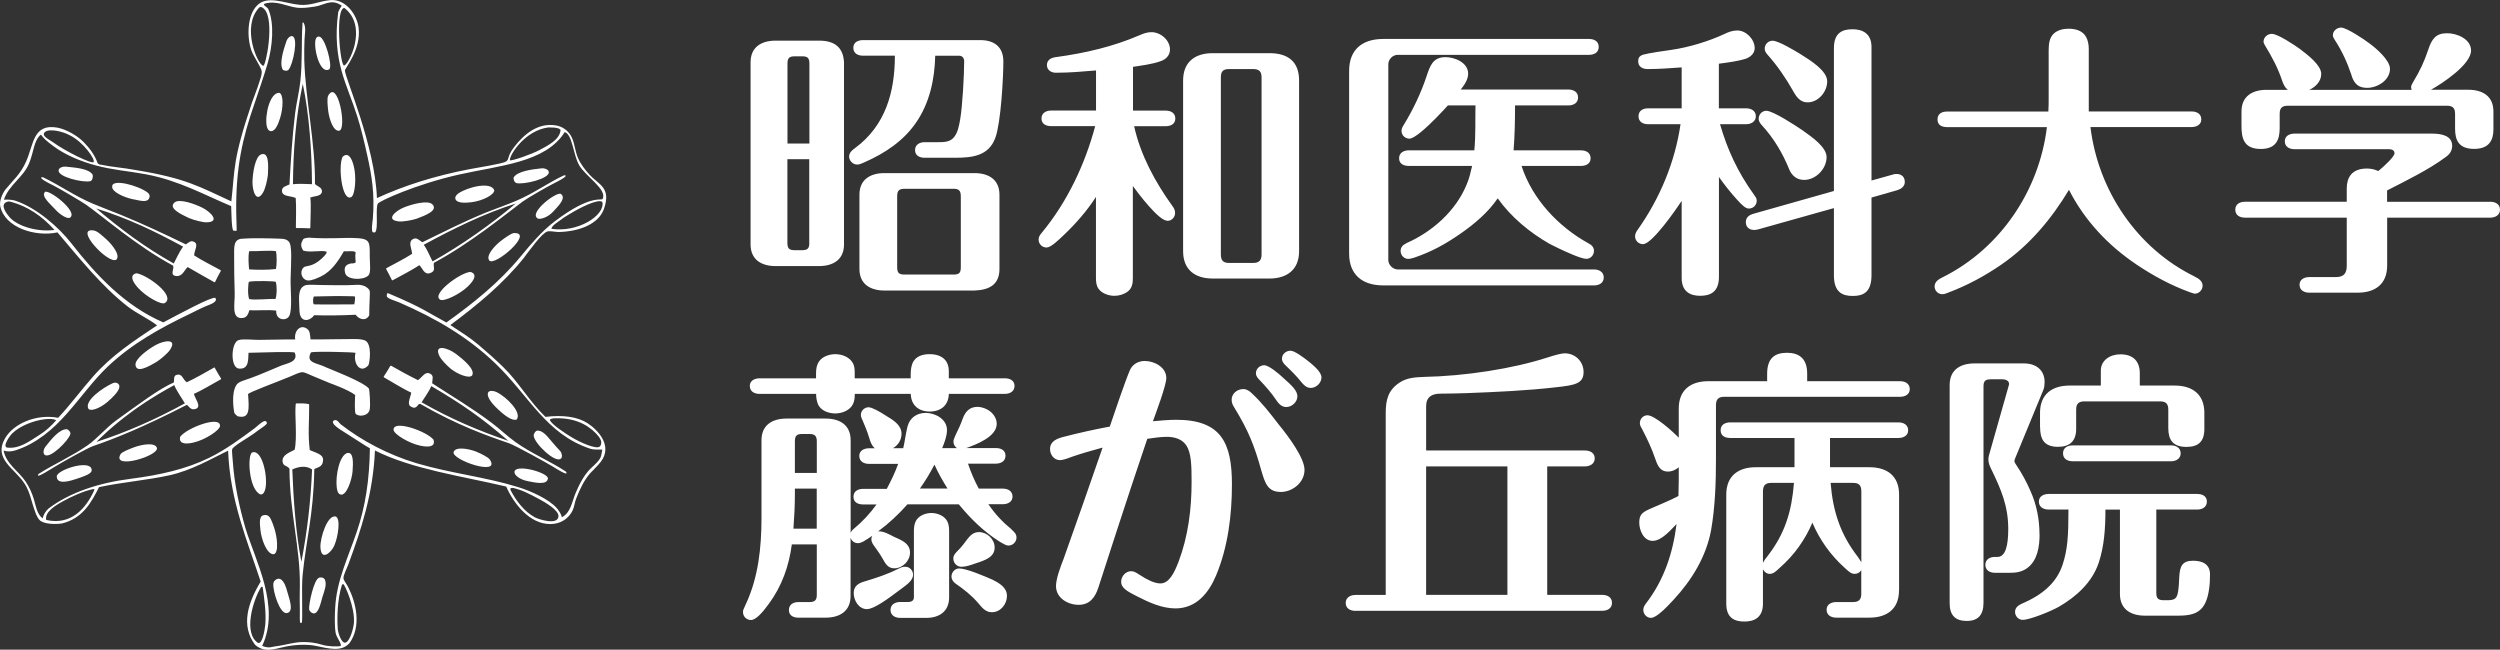
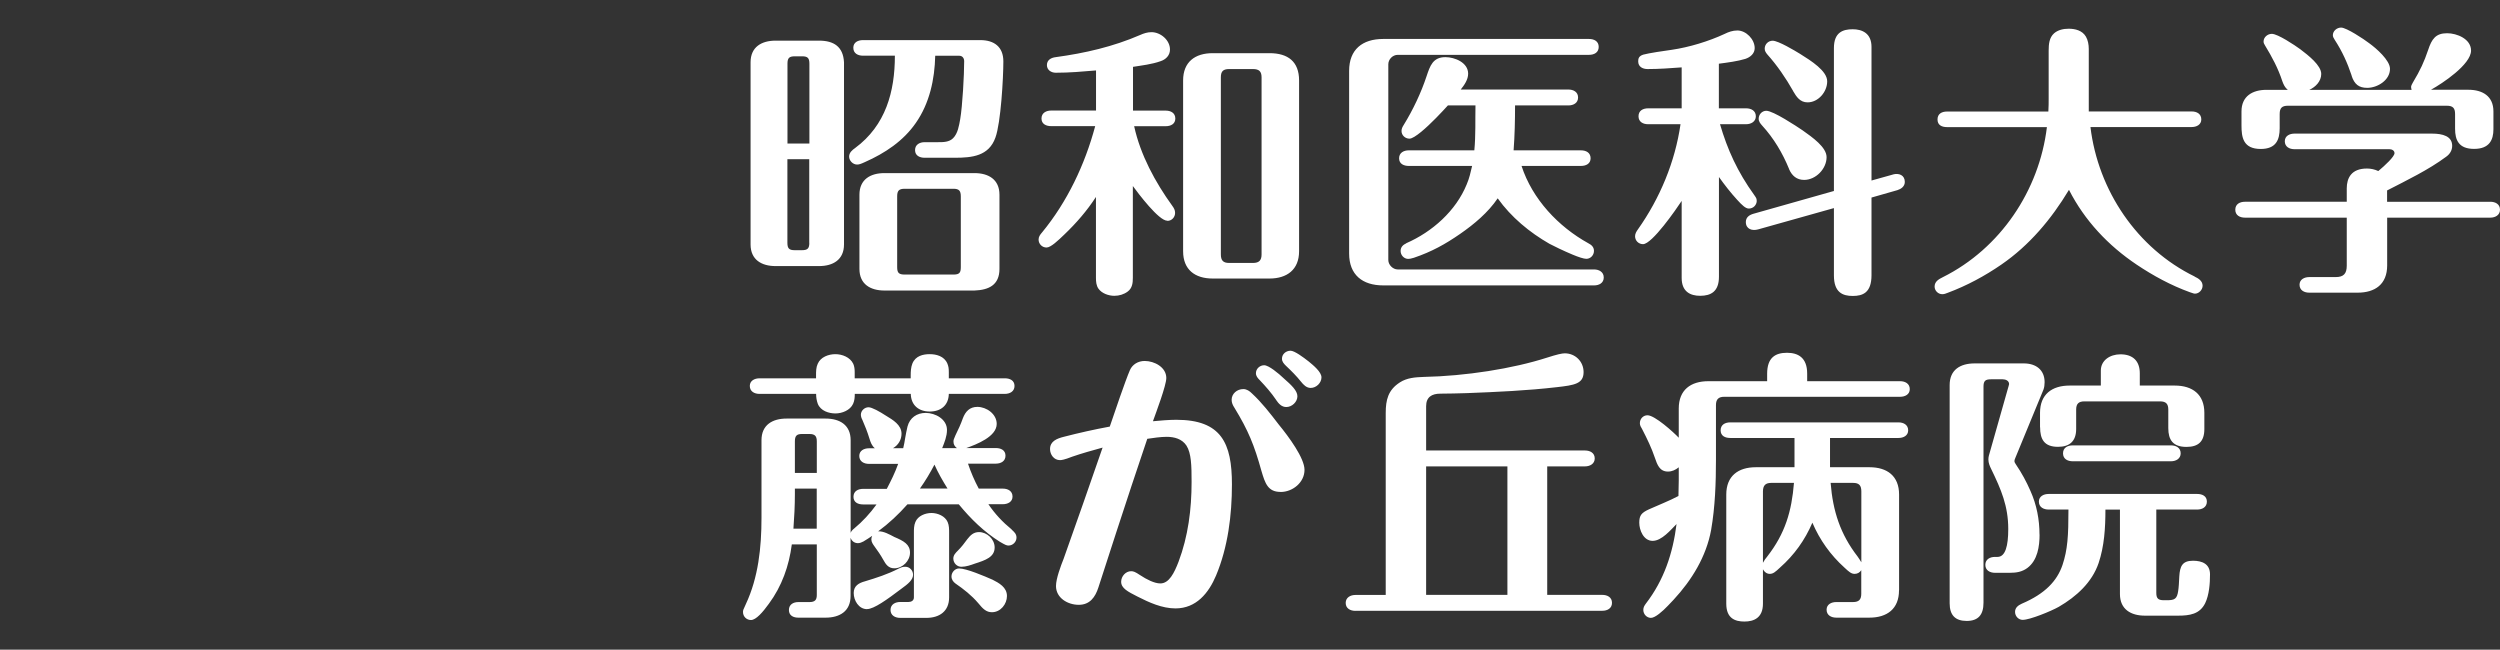
<svg xmlns="http://www.w3.org/2000/svg" id="_レイヤー_2" data-name="レイヤー 2" viewBox="0 0 327.25 85.04">
  <rect x="0" y="0" width="327.25" height="85.04" fill="#333333" stroke="none" />
  <defs>
    <style>
      .cls-1 {
        fill: #fff;
      }
    </style>
  </defs>
  <g id="_レイヤー_1-2" data-name="レイヤー 1">
-     <path class="cls-1" d="M37.88,24.15c-.52.24-.97.31-.97.82,0,.81,1.13.63,1.8.95.09,1.29.02,2.65.02,3.84,0,.03.04.09.07.09.4,0,1.42.01,1.75.04.03,0,.07-.05.07-.07,0-.98.13-3.1,0-3.96.49-.21,1.43-.13,1.52-.75.06-.58-.52-.65-.91-1.02.06-5.38-1.25-11.06-1.4-16.23-.02-.79,0-1.9.03-2.67.03-.81.24-1.55-.12-2.23h-.15v.2c-.15,2.42,0,4.89-.27,7.45-.15,1.4-.51,2.8-.69,4.22-.4,3.32-.56,6.13-.74,9.32ZM39.63,10.95c.85,4.05,1.18,8.79,1.21,13.16-.61,0-1.55-.1-2.49,0,.03-4.41.37-8.86,1.29-13.16ZM37.78,9.12c.56-.64,1.34-4.23.46-4.39-.3-.05-.63.32-.73.61-.42,1.23-.96,2.93-.51,3.75.13.19.6.24.78.04ZM67.58,23.96c.85.26,4.51-.57,4.25-1.5-.09-.31-.59-.46-.89-.43-1.33.14-3.14.37-3.68,1.16-.11.21.06.69.33.77ZM43.06,9.1c.33-.15.11-1.4-.16-2.33-.24-.78-.79-2.42-1.44-1.88-.62.52.23,4.87,1.6,4.21ZM42.95,12.56c-.16.3-.07,1.27.02,2.02.15,1.05.66,2.64,1.43,2.53,1.06-.19-.2-6.91-1.46-4.55ZM35.5,17.17c.58-.01.95-1.03,1.17-1.73.41-1.34.46-3.06-.1-3.29-1.24-.06-1.93,2.92-1.65,4.38.09.4.29.65.59.64ZM61.73,26.47c1.43-.18,2.98-.96,2.97-1.57-.44-1.16-3.43-.44-4.69.41-.34.25-.5.53-.37.8.24.52,1.35.45,2.09.36ZM34.46,25.15c.24-.39.55-1.6.61-2.29.06-1.19.15-3.02-.88-2.65-.79.27-1.11,2.44-1.14,3.56-.03,1.24.53,2.94,1.41,1.38ZM52.19,28.98c.46.07,1.69-.13,2.34-.35,1.12-.42,2.83-1.06,2.09-1.86-.56-.62-2.67-.05-3.72.37-1.15.46-2.49,1.65-.71,1.84ZM45.99,25.79c.48-.27.7-2.56.32-4.04-.57-2.27-1.44-1.22-1.47-1.22-.61,1.28-.06,5.94,1.15,5.26ZM70.33,28.57c.28.23,1.38-.08,2.11-.9.54-.61,1.75-1.72.98-2.28-.52-.37-4.17,2.39-3.09,3.17ZM67.28,30.51c-.34.01-1.14.59-1.75,1.05-.84.67-1.97,1.92-1.48,2.54.7.83,5.93-3.7,3.23-3.59ZM61.58,35.59c-1.41.12-5.16,2.94-3.96,3.64.48.28,2.56-.69,3.65-1.76,1.67-1.64.33-1.85.31-1.88ZM30.72,38.33c.06,1.36-.53,3.51,1.08,3.29.51-.07.69-.49.85-1.02,1.03.09,2.26-.09,3.51.06-.09,1.31,1.38,1.41,1.72.66.41-.88.13-3.45.16-4.83.06-2.14.24-4.39-.25-4.88-.33-.33-.65-.34-1.02-.36-1.44-.06-3.91-.11-5.13,0-1.1.11-.99,1.08-.99,2.39,0,1.47.01,2.92.07,4.68ZM32.61,32.88c1.13.03,2.74-.14,3.52,0,.12.56.11,1.86-.01,2.33-1.03.14-2.66.12-3.51.05-.06-.64-.15-1.55,0-2.38ZM32.59,36.88c.7-.15,3.48-.09,3.51.02.16.58.17,1.63-.04,2.24-1.03-.05-2.5.17-3.44.01-.24-.58-.13-2.18-.03-2.27ZM46.79,31.18c-1.82-.13-3.31.14-6.37-.07-.12,0-.58.05-.73.2-.34.59-.36.89,0,1.49.88.3,2.44-.09,3.03.14.25.09-.54.91-1.06,1.28-1.12.8-1.64.47-1.97.84-.52.59-.14,1.58.59,1.65.52.05,1.31-.32,1.76-.54,1.37-.66,2.3-2.09,2.97-3.28.49.06,1.27-.13,1.55.14-.12.61.02,1.17,0,1.32-.25.18-.45.11-.58.13-.7.12-1.02.48-.79,1.29.24.88,2.34.95,3.02.3.39-.37.19-1.54.19-2.46,0-1.84.09-2.32-1.61-2.44ZM41.13,41.26c1.61.06,3.49.03,5.43-.06.42.61,1.34.89,1.77.08.03-3.45.34-3.15-.39-3.71-.19-.15-.73-.31-1.1-.29-1.99.11-3.35.03-4.75.03-.82,0-1.8-.11-2.19.06-1.03.45-.71,1.94-.71,3.06,0,.27.03.53.07.71.27,1.09,1.35.86,1.87.12ZM41.08,38.81c1.58-.05,3.62-.08,5.35-.02.12.25-.02.79-.05,1.05-1.46,0-3.93.04-5.3,0-.15-.21-.12-.76,0-1.04ZM34.75,63.91c.32-1.51-.42-5.11-1.72-4.69-.69.22-.49,4.92,1.09,5.51.36,0,.53-.35.63-.82ZM44.56,64.73c.79.26,1.5-1.93,1.59-3.02.09-1.16.13-2.56-.66-2.41l.04-.02c-1.1.21-1.64,3.04-1.45,4.53.06.42.14.81.48.92ZM36.26,71.64c.09-1.3-.39-2.82-.83-3.72-.26-.52-.63-.57-1.01-.46-.57.2-.37,1.3-.34,1.83.12,1.33.85,3.23,1.69,3.26.34.01.47-.49.5-.92ZM41.94,71.61c.09,1.95,1.43.67,1.79-.13.52-1.12.9-3.63.21-3.87-1.08-.25-2.03,2.75-2,4ZM41.81,75.61c-.73.13-1.43,3.61-1.34,4.14.03.3.36.51.54.54.68.12.98-1.39,1.19-2.12.3-.94.6-1.64.32-2.32-.13-.2-.36-.31-.72-.25ZM36.81,75.87c-.4-.32-.99.08-1.03.52-.09.96.84,4.04,1.79,3.86.97-.19.26-1.95.05-2.75-.21-.78-.41-1.3-.81-1.63ZM68.66,33.63c.58-.73,2.28-3.18,3.03-3.34.39-.08,1.05.09,1.48.08,2.71-.07,5.2-1.06,5.89-3.03.98-2.82-.69-3.14-1.91-4.5-.58-.63-1.16-1.37-1.52-2.23-.36-.88-.39-1.74-.76-2.57-.43-.97-1.29-1.5-2.14-1.63-2.28-.36-4.13,1.11-5.49,2.92-.93,1.24-.5,1.55-1.07,1.85-.48.26-3.93.82-4.63.95-4.68.89-8.7,2.19-12.2,3.8-.25-6.83-4.16-15.75-4.19-16.68-.09-.26,2.16-2.69,1.79-5.63-.22-1.73-1.72-3.81-3.75-3.6-1.49.15-2.46.74-3.98.61-1.88-.16-4.26-1.33-5.59.12-1.25,1.28-1.34,4.09-.7,5.88.24.71,1.13,1.96,1.32,2.6.13.45-.28,1.4-.49,2.1-.24.7-.58,1.56-.76,2.08-2.58,7.6-2.22,8.71-2.71,12.95-4.21-1.93-5.9-3.01-12.45-4.09-1.82-.34-3-.37-4.84-.75-.08-.02-.21-.14-.22-.18-.35-1.04-1.06-1.97-1.85-2.77-.82-.83-2.3-1.66-3.4-1.86-3.22-.59-3.12,2.26-4.1,4.42-.7,1.63-1.77,2.53-2.67,3.63-.44.54-.86,1.57-.72,2.24.61,2.83,4.64,4.04,7.49,3.42,2.86,3.36,5.76,7.03,9.19,9.7,1.22.94,2.63,1.54,3.85,2.47-3.13,2.09-6,3.98-8.37,6.69-1.49,1.68-3.06,3.81-4.58,5.41-2.92-.55-5.9.81-6.97,2.72-1.52,2.66,1.28,3.92,2.52,5.82.49.7.76,1.54,1.03,2.51.27.86.58,2.03,1.09,2.43.61.45,2.02.48,2.84.35,2.71-.67,3.84-2.75,4.84-4.75,2.98-.65,6.33-.91,9.25-1.56,2.89-.65,5.34-2.1,7.65-3.22.24,6.53,2.52,11.83,4.26,17.14-1.68,2.81-2.62,5.75-.74,8.27,1.46,1.29,2.97.31,4.92.09.94-.11,2.03-.14,2.94.04,1.79.36,3.39.84,4.48-.31,1.64-2.21.88-5.37-.15-7.38-.21-.42-.61-.88-.61-1.15-.03-.4.46-1.31.67-1.9,1.67-4.52,3.21-9.21,3.45-14.82,4.83,2.44,11.4,3.36,17.18,4.72.94,2.14,3.02,4.95,5.82,4.91,1.34-.02,2.35-.72,2.87-1.77.27-.59.25-1.04.5-1.64.46-1.19,1.03-2.35,1.76-3.19.36-.41,1.1-1.09,1.44-1.56,1.58-2.07-.35-4.14-1.75-5.05-1.31-.84-3.22-1.1-5.5-.82-2.1-2-3.49-4.55-5.56-6.55-1.03-1-2.11-1.96-3.2-2.88-1.09-.92-2.25-1.64-3.69-2.59,3.5-2.6,6.97-5.45,9.71-8.9ZM72.19,29.94c.02-.41.89-.91,1.34-1.25.39-.32.76-.49,1.18-.76,1.13-.69,3.61-1.97,4.14-1.49.37,1.79-3.27,4.04-6.67,3.51ZM71.78,16.68c1.22-.01,1.45.17,1.6.31-.09,1.31-1.68,2.06-2.72,2.63-1.16.62-3.7,1.48-3.92,1.36-.07-.68,1.98-3.91,5.04-4.3ZM45.08,1.04c3.18,2.48.5,7.53-.04,7.53s-1.18-7.51.04-7.53ZM33.91,1.01c.16-.17.42-.11.7.2,1.39,1.49.17,7.52-.15,7.4-.74-.12-2.9-5.09-.55-7.6ZM5.88,17.29c.56-.51,2.34-.08,3.22.4,1.87.91,3.38,3.2,3.16,3.52-.21.32-3.8-1.47-5.29-2.57-.43-.33-1.65-.84-1.1-1.35ZM1.24,28.42c-.3-.36-1.32-1.6-.37-1.98.39-.16.47.02.57-.02,2.16.59,4.05,1.84,5.69,3.68-2.22.31-4.88-.5-5.89-1.68ZM1.64,56.7c.94-.94,2.8-1.66,4.2-1.82.55-.06,1.14-.09,1.51.14-.61.71-1.38,1.42-2.29,1.98-1.2.75-2.51,1.78-4.11,1.59-.66-.08.23-1.45.69-1.9ZM12.31,64.23c-1,2.18-2.92,4.6-6.26,3.83-.22-1.01,1.12-1.85,2.15-2.42,1.13-.63,2.7-1.34,3.95-1.61.36-.08.15.12.15.2ZM33.8,84.17c-1.99-1.25-.71-5.56.38-7.33.02-.06.19-.04.21.04.18,1.35.47,3.25.34,4.85-.09.86-.39,2.58-.94,2.43ZM46.34,81.43c-.06.88-.58,2.66-1.18,2.7-.46.03-.88-1.21-.94-1.7-.12-1.62-.06-3.92.52-5.81.03-.11.13-.17.19-.16.2.03,1.52,3.03,1.4,4.96ZM70,67.71c-1.34-.74-2.37-2.04-3.14-3.5-.21-.4.21-.34.3-.34,1.19.27,2.14.78,3.45,1.48.7.38,2.58,1.44,2.49,2.26-.09,1.16-2.55.4-3.1.1ZM72.49,54.76c2.49-.12,4.29.69,5.54,1.99.36.41.97,1.04.52,1.66-.38.52-2.65-.52-3.75-1.19-.67-.41-2.45-1.54-2.81-2.19-.11-.2.44-.27.5-.27ZM58.39,42.19c-2.12-1.12-2.98-1.88-7.57-3.8-.22-.09-.19.36-.19.38.02.32,1.23.64,1.59.8,4.77,2.07,8.99,4.51,12.65,8.03,4.37,4.2,6.62,9.24,12.4,11.14.45.15,1.05.1,1.57.11-.21,1.02-.01,1.1-1.42,2.38-.87.79-1.55,2.06-2.07,3.3-.49,1.16-.63,2.59-1.81,3.18-.06-.42-.43-.93-.67-1.21-1.03-1.17-3.41-2.24-5.08-2.75-4.26-1.32-8.87-1.81-13.25-3.11-3.77-1.13-7.2-2.97-9.94-5.1-.23-.2-.34-.47-.64-.55,0,0-.14-.02-.29.07-.44.38.75,1.11,1.59,1.63,1,.62,2.86,1.86,3.16,1.99-.06,4.15-.58,7.6-1.73,10.97-1.12,3.3-2.63,6.37-2.81,9.84-.06.88-.1,2.42.05,3.33.12.7.84,1.4.66,1.76-.57.06-1.62.06-2.41-.18-1.02-.31-1.74-.34-2.35-.36-1.24-.03-2.47.41-3.75.56-.57.07-.8.31-1.76-.05,2.43-5.18-.89-11.11-2.2-15.45-.76-2.63-1.45-5.68-1.66-8.85-.03-.43-.13-1.29-.07-1.45.18-.45,2.2-1.56,2.83-2.04.85-.66,1.78-1.17,1.72-1.41-.18-.68-1.09.31-1.61.71-1.85,1.37-3.71,2.76-5.93,3.86-3.01,1.48-6.44,2.26-10.33,2.76-4.17.53-7.94,1.78-10.71,3.88-.39.34-.67.82-.79,1.3-.73-.57-.9-1.68-1.12-2.46-.27-.9-.6-1.59-1.08-2.34-.91-1.37-2.56-2.32-2.9-4.08.46.16,1.03.14,1.56-.03,2.78-.9,4.93-2.78,6.73-4.82,1.88-2.12,3.45-4.35,5.37-6.17,3.19-3,6.8-5,10.81-6.92.58-.28,1.31-.67,1.98-.95.48-.2,1.68-.56,1.26-1.1-.43-.21-4.65,2.08-6.81,3.21-5.02-2.17-8.76-6.16-12.04-10.36-1.61-2.07-4.55-4.66-7.35-5.58-.27-.1-.98-.16-1.47-.12.67-1.95,2.49-2.88,3.27-4.69.64-1.48.63-3.08,1.57-3.83.43.55.68.79,1.56,1.45,1.56,1.18,3.59,2.04,5.65,2.59,2.07.57,4.29.74,6.51,1.15,4.35.81,7.69,2.71,11.19,4.17.03.54.04,3.26.31,3.21.14-.03.41.14.41-.09-.02-.83-.06-1.94-.06-2.36-.06-5.73.78-9.58,2.42-14.26.64-1.92,1.14-3.31,1.69-5.18.64-2.2.91-5.21.09-7.11-.12-.26-.88-.59-.44-.72,1.53-.44,2.82.37,4.22.54.76.09,1.53-.04,2.26-.14,1.34-.18,2.16-1.11,3.57-.13.03.02-.4.54-.47.92-.82,6.4,1.17,9.32,2.5,13.56.52,1.63.93,3.4,1.32,5.15.58,2.61.99,5.03.72,8.3-.06.47-.25,1.72.05,1.75,0,0,.23.03.28-.04.41-.51,0-3.08.32-3.72.16-.32,4.95-2.53,10.63-3.81,5.28-1.19,11.34-1.55,13.84-5.56,1.03.34,1.08,2.92,1.9,4.35.86,1.48,3.66,3.13,3.07,4.39-.14.3-1.51-.67-6.27,2.94-1.73,1.31-3.13,2.99-4.47,4.61-2.77,3.36-6.17,6.1-9.73,8.64ZM42.59,48.04c-1.1-.54-2.61-.51-1.9-1.89-.02-.2,5.75-.06,5.85.04-.36,1.31.59,2.82,1.67,1.64.16-.18.57-2.86-.46-3.28-.46-.17-1.06-.17-1.46-.17-1.85,0-4.18.07-5.64.05-.06-.49-.05-1.02-.36-1.31-.9-.79-1.83.15-1.65,1.32-1.46-.03-3.23.05-4.78.05-.88,0-1.99-.16-2.63.03-1,.3-1.12,3.63.05,3.73,1.4.12,1.18-1.35,1.25-2.07,2.04-.05,5.91-.19,6.05-.02.52,1.21-1.06,1.41-1.73,1.68-1.58.65-2.58,1.11-3.98,1.63-.83.31-1.66.47-1.93.93-.7,1.09-.34,3.26-.29,3.54.05.29.25.33.43.54,1.64.42,1.54-.9,1.39-2.88-.02-.2,3.74-1.58,5.41-2.27.58-.24,1.32-.63,1.74-.61.33.02.96.36,1.42.54.85.34,2.14.89,2.14.89,0,0,2.37.83,3.31,1.55-.03.6-.09,2.16.05,2.44.34.45,1.63.36,1.84-.48.15-.56-.02-2.61-.08-2.78-.71-.91-5.02-2.52-5.72-2.84ZM42.23,60.6c.27-1-.36-1.15-1.68-1.68-.27-2.2-.06-3.7-.08-5.95,0-.02-.05-.08-.07-.08-.53-.12-1.38-.09-1.62-.08-.04,0-.07.04-.07.06-.16,1.45.22,4.36-.14,6-.67.37-1.69.68-1.58,1.56.08.65.6.47.9.92.03,5.79,1.42,10.37,1.36,15.27-.03,1.06-.02,2.29,0,3.37,0,.42-.04,1.43.06,1.52.05.06.08.07.19,0,.16-.34-.06-4.57.11-6.21.5-4.95,1.41-7.78,1.53-13.78-.07-.32.89-.2,1.09-.93ZM39.45,73.54c-.76-3.93-1.04-8.31-1.19-12.09.85-.38,1.79-.55,2.59,0-.18,4.24-.64,8.16-1.4,12.09ZM56.79,34.41c4.74-2.54,9.24-6.24,11.62-8.02.63-.47,3.35-2.02,4.04-2.36.72-.36,1.71-.88,1.59-1.04-.03-.05-.19-.06-.24-.03-2.19,1.04-3.87,2.32-6.24,3.33-1.3.55-2.62,1-3.95,1.53-3.09,1.27-5.45,2.5-8.33,3.89-.45-.31-.76-.66-1.21-.42-.71.39-.16,1.23-.13,1.94-1.08.69-2.31,1.3-3.35,1.87-.03.01-.06.08-.05.1.18.33.64,1.19.76,1.47.01.03.07.04.1.02.86-.47,2.78-1.47,3.48-1.98.4.3.62,1.34,1.45,1.03.8-.3.33-.82.47-1.33ZM56.62,34.21c-.28-.5-.63-1.44-1.15-2.17,3.88-2.1,7.85-4.07,12.03-5.39-3.16,2.66-7.06,5.43-10.88,7.57ZM11.84,23.71c.27-.08.38-.65.27-.87-.54-.79-2.21-.89-3.54-1.03-.31-.03-.81.11-.89.43-.26.92,3.31,1.72,4.16,1.47ZM17.53,26.1c.73.15,1.67.43,1.95-.07.15-.26.18-.54-.14-.81-1.19-.94-4.79-1.91-4.65-.76-.06.61,1.43,1.37,2.84,1.65ZM24.76,28.55c.63.27,1.84.58,2.3.55,1.79-.04.56-1.34-.55-1.9-1.01-.51-3.07-1.25-3.68-.68-.82.74.84,1.52,1.92,2.03ZM5.88,25.14c-.54.57.78,1.63,1.32,2.24.73.82,1.71,1.34,1.98,1.1,1.09-.78-2.87-3.81-3.31-3.34ZM13.94,31.34c-.57-.5-1.19-1.1-1.67-1.17-2.67-.42,1.97,4.53,2.97,3.81.53-.58-.51-1.91-1.3-2.64ZM17.87,35.77s-1.37.15.19,1.9c1.02,1.14,3.07,2.3,3.53,1.99,1.44-.96-2.32-3.68-3.72-3.89ZM28.85,35.35c-1.04-.57-2.36-1.22-3.44-1.92.03-.71.61-1.42.03-1.75-.44-.25-.66,0-1.11.31-2.88-1.39-5.47-2.62-8.56-3.89-1.32-.53-2.35-.91-3.65-1.45-2.37-1.01-4.29-2.4-6.48-3.44-.06-.03-.21-.02-.24.03-.12.17.86.68,1.59,1.04.68.34,3.65,2.08,4.3,2.53,2.23,1.57,6.64,5.42,11.38,7.97.14.5-.48,1.24.37,1.35.86.11,1.13-.86,1.53-1.17.05.03,2.62,1.51,3.48,1.98.03.01.09,0,.1-.02.12-.29.58-1.14.76-1.47.01-.02-.02-.08-.05-.1ZM22.75,34.49c-3.82-2.13-6.99-4.53-10.15-7.2,4.19,1.32,7.48,2.89,11.36,4.99-.52.73-.94,1.7-1.21,2.2ZM9.21,56.82c.07-.27-.27-.62-.51-.64-.96.04-1.96,1.28-2.78,2.33-.19.24-.33.74-.11.99.64.71,3.17-1.82,3.4-2.68ZM14.5,52.23c.53-.53,1.34-1.33,1.08-1.85-.14-.27-.47-.38-.86-.2-1.23.55-3.78,2.31-3.13,3.36.48.38,1.9-.3,2.91-1.32ZM20.5,47.37c.58-.37,1.52-1.19,1.76-1.59.99-1.5-.78-1.22-1.87-.62-.99.55-2.77,1.82-2.65,2.64.14,1.09,1.73.17,2.76-.43ZM7.43,62.36c0,1.16,1.77.59,2.54.34,2.02-.65,2.07-.92,2.02-1.28-.27-1.31-4.56.1-4.56.94ZM17.6,58.53c-.71.27-1.65.63-1.82.92-1.2,2.11,5.09.21,4.76-.83-.26-.74-1.92-.45-2.94-.09ZM23.6,57.16s-.51,1.3,1.77.76c1.49-.35,3.41-1.6,3.43-2.17.04-1.41-4.36.27-5.2,1.41ZM28,48.13c-1.03.58-2.38,1.36-3.55,1.91-.58-.4-.57-1.22-1.38-.95-.48.17-.14.92-.39,1.02-1.75.7-4.83,3.03-7.55,4.98-1.15.84-2.48,2.37-3.63,3.18-2.11,1.47-4.38,2.45-6.42,3.75-.06.03-.13.17-.1.22.07.2,1.64-.81,2.34-1.23.65-.4,4.12-2.37,4.87-2.62,2.85-.98,6.4-2.39,12.18-5.35.32-.16.4.76,1.26.48.84-.28-.19-1.46-.24-1.97.8-.32,2.67-1.42,3.52-1.9.03-.01.05-.07.03-.1-.18-.26-.66-1.1-.84-1.43-.01-.02-.08-.03-.11-.01ZM12.61,57.85c1.49-1.46,4.51-4.36,10.2-7.44.34.83,1.11,1.88,1.39,2.39-3.84,2.1-7.66,3.79-11.6,5.05ZM73.44,60.03c.22-.24.1-.77-.13-1.01-1.55-1.62-1.93-2.57-2.93-2.66-.25,0-.55.4-.52.69.13,1.07,2.91,3.67,3.57,2.97ZM67.63,54.92c.73-.93-1.35-3-2.68-3.62-.38-.16-.87-.2-1.03.04-.31.46.41,1.4.93,1.91,1.09,1.08,2.14,1.89,2.78,1.67ZM58.97,48.25c.93.74,2.48,1.37,2.84.88.43-.79-1.23-2.13-2.13-2.81-.99-.75-2.94-1.37-2.17.26.18.43.94,1.23,1.47,1.67ZM67.35,61.79c-.06.36.64.98,1.72,1.19.8.15,2.54.6,2.65-.34.09-.77-4.34-2-4.38-.84ZM62.32,59.11c-1-.37-2.66-.69-2.94.05-.35,1.03,6.23,3.26,4.74,1-.19-.29-1.1-.76-1.81-1.05ZM51.52,56.27c.03.56,1.99,1.75,3.49,2.07,2.3.48,1.72-.75,1.74-.78-.88-1.11-5.31-2.67-5.23-1.29ZM50.27,49.4c.86.5,2.75,1.65,3.56,1.99-.05.5-.58,1.47-.12,1.78.95.65.91-.52,1.37-.26,4.76,2.73,8.52,4.08,11.55,5.11.76.26,5.13,2.67,5.78,3.08.7.44,1.67,1.03,1.75.84.02-.05-.05-.19-.11-.23-2.06-1.36-4.48-2.34-6.61-3.87-1.16-.84-1.96-1.65-3.01-2.44-2.72-2.05-5.13-3.45-7.86-5.23.03-.55.23-.98-.22-1.23-.71-.41-1.05.43-1.64.82-1.18-.58-2.45-1.28-3.5-1.88-.03-.01-.1-.01-.11,0-.19.33-.68,1.16-.87,1.41-.02.02,0,.08.03.1ZM56.45,50.54c3.88,2.27,6.72,4.22,10.09,7.17-3.98-1.37-7.48-2.85-11.35-5.05.29-.5.91-1.29,1.26-2.11Z" />
    <path class="cls-1" d="M127.56,38.03c1.86-.07,3.27-.71,3.27-2.83v-9.71c0-2.01-1.45-2.83-3.27-2.83h-11.79c-1.82,0-3.27.82-3.27,2.83v9.71c0,2.01,1.45,2.83,3.27,2.83h11.79ZM117.44,25.71c0-.74.22-1,1-1h6.36c.74,0,.97.26.97,1v9.26c0,.74-.19.97-.97.97h-6.36c-.78,0-1-.22-1-.97v-9.26ZM128.34,5.25h-15.37c-.67,0-1.27.3-1.27,1,0,.74.6,1.04,1.27,1.04h4.17c0,4.69-1.19,9.12-5.21,12.09-.37.26-.78.6-.78,1.12s.48,1.04,1.04,1.04c.26,0,.48-.07,1.04-.33,2.6-1.15,5.02-2.75,6.66-5.13,1.79-2.57,2.46-5.69,2.53-8.78h3.16c.41,0,.63.33.63.71,0,1.79-.22,5.84-.52,7.59-.15.82-.3,1.86-.93,2.49-.52.52-1.27.52-1.97.52h-1.75c-.63,0-1.26.3-1.26,1.04s.63,1,1.26,1h3.94c2.27,0,4.46-.22,5.32-2.64.71-1.93,1.04-7.81,1.04-9.97,0-1.93-1.23-2.79-3.01-2.79ZM110.48,32V8.15c-.11-2.05-1.34-2.83-3.27-2.83h-5.69c-1.82,0-3.27.82-3.27,2.83v23.85c0,2.01,1.45,2.83,3.27,2.83h5.69c1.82,0,3.27-.82,3.27-2.83ZM105.94,31.78c0,.74-.22.97-.97.97h-.93c-.74,0-.97-.22-.97-.97v-10.94h2.86v10.94ZM105.94,18.79h-2.86v-10.45c0-.74.22-.97.97-.97h.93c.74,0,.97.22.97.97v10.45ZM152.82,28.91c.56,0,1-.48,1-1.04,0-.37-.15-.63-.37-.93-2.23-3.09-4.17-6.66-4.99-10.42h4.13c.67,0,1.26-.3,1.26-1,0-.74-.6-1.04-1.26-1.04h-4.28v-5.73c1.19-.19,2.46-.33,3.61-.74.67-.22,1.23-.74,1.23-1.53,0-1.23-1.23-2.27-2.42-2.27-.52,0-1,.15-1.49.37-3.53,1.53-7.22,2.38-11.05,2.9-.6.07-1.15.37-1.15,1.04s.6,1,1.15,1c1.79,0,3.53-.15,5.28-.3v5.25h-5.88c-.63,0-1.26.3-1.26,1.04s.63,1,1.26,1h5.77c-1.34,5.02-3.65,9.9-6.96,13.92-.26.3-.45.56-.45.93,0,.56.45,1.04,1.04,1.04.56,0,1.53-.93,2.34-1.71,1.56-1.49,2.98-3.13,4.13-4.91v10.6c0,.48.04,1,.33,1.41.45.63,1.34.93,2.08.93.63,0,1.26-.19,1.75-.56.6-.45.67-1.12.67-1.79v-12.02c.71.97,3.39,4.54,4.5,4.54ZM170.05,32.89V10.53c0-2.46-1.45-3.57-3.87-3.57h-7.44c-2.31,0-3.87,1.15-3.87,3.57v22.36c0,2.42,1.56,3.57,3.87,3.57h7.44c2.27,0,3.87-1.15,3.87-3.57ZM165.14,33.3c0,.78-.33,1.12-1.12,1.12h-3.13c-.78,0-1.08-.33-1.08-1.12V10.12c0-.78.3-1.08,1.08-1.08h3.13c.78,0,1.12.3,1.12,1.08v23.18ZM209.93,36.31c0-.71-.63-1.04-1.26-1.04h-25.71c-.63,0-1.23-.6-1.23-1.23V8.41c0-.63.56-1.23,1.23-1.23h25.04c.67,0,1.27-.3,1.27-1.04s-.6-1.04-1.27-1.04h-26.94c-2.72,0-4.46,1.38-4.46,4.17v23.92c0,2.79,1.75,4.17,4.46,4.17h27.61c.63,0,1.26-.3,1.26-1.04ZM184.08,31.85c-.41.19-.74.48-.74,1,0,.56.45,1.04,1,1.04.15,0,.41-.04.74-.15,2.31-.78,4.13-1.79,6.06-3.13,1.82-1.26,3.65-2.79,4.91-4.65,1.75,2.46,4.17,4.46,6.77,5.95.56.3,1.86.93,3.01,1.41.78.33,1.49.56,1.82.56.56,0,1-.48,1-1.04,0-.48-.3-.78-.74-1-3.91-2.16-7.33-5.77-8.74-10.12h7.78c.67,0,1.26-.3,1.26-1,0-.74-.6-1.04-1.26-1.04h-8.82c.15-1.97.19-3.94.19-5.88h6.99c.63,0,1.26-.3,1.26-1.04s-.63-1.04-1.26-1.04h-14.1c.48-.6.97-1.3.97-2.08,0-1.45-1.75-2.16-2.98-2.16-1.64,0-2.01,1.15-2.46,2.49-.71,2.16-1.79,4.43-2.98,6.36-.19.3-.3.52-.3.82,0,.56.48,1,1.04,1,.33,0,.89-.37,1.53-.89,1.27-1.04,2.79-2.68,3.5-3.46h3.61c-.04,1.93.04,3.94-.15,5.88h-8.59c-.63,0-1.26.3-1.26,1.04s.63,1,1.26,1h8.3c-.19.82-.37,1.64-.71,2.42-1.41,3.46-4.5,6.21-7.92,7.7ZM234.19,22.14c.37.86,1,1.41,1.97,1.41,1.53,0,2.94-1.45,2.94-2.98,0-1.3-1.86-2.6-3.13-3.5-.82-.56-3.87-2.57-4.76-2.57-.56,0-1,.48-1,1.04,0,.37.22.63.45.89,1.53,1.67,2.68,3.61,3.53,5.69ZM247.77,22.85l-2.79.78V6.14c0-1.79-1.23-2.31-2.46-2.31-1.3,0-2.46.41-2.46,2.46v18.71l-10.53,2.98c-.52.15-1,.45-1,1.08,0,.93.82,1.19,1.6.97l9.93-2.79v8.82c0,2.23,1.15,2.68,2.46,2.68s2.46-.41,2.46-2.72v-10.16l3.39-.97c.48-.15.97-.48.97-1.08,0-.89-.78-1.19-1.56-.97ZM234.71,11.91c.45.78.93,1.49,1.9,1.49,1.41,0,2.57-1.38,2.57-2.75s-2.08-2.68-3.57-3.61c-.67-.41-2.83-1.71-3.57-1.71-.56,0-1.04.45-1.04,1.04,0,.3.15.52.33.74,1.3,1.45,2.42,3.09,3.39,4.8ZM229.95,26.27c0-.3-.07-.37-.3-.71-2.23-3.09-3.53-5.99-4.5-9.3h3.42c.63,0,1.27-.33,1.27-1.04,0-.74-.63-1.04-1.27-1.04h-3.57v-5.84c1.15-.15,2.49-.33,3.46-.63.67-.22,1.23-.71,1.23-1.41,0-1.15-1.12-2.31-2.27-2.31-.6,0-1.15.19-1.67.45-2.08.97-4.65,1.75-6.92,2.08-.86.11-3.09.45-3.72.63-.6.19-.67.52-.67.89,0,.71.6,1,1.23,1,1.49,0,2.98-.11,4.46-.22v5.36h-4.39c-.67,0-1.26.3-1.26,1.04s.6,1.04,1.26,1.04h4.24c-.71,4.91-2.68,9.67-5.58,13.77-.19.26-.37.56-.37.89,0,.6.48,1.04,1.04,1.04,1.19,0,4.35-4.58,5.06-5.66v10.08c0,1.79,1.12,2.34,2.42,2.34,1.41,0,2.46-.56,2.46-2.49v-13.06c.74,1.04,1.53,2.05,2.38,2.98.67.74,1.12,1.15,1.53,1.15.6,0,1.04-.48,1.04-1.04ZM287.29,36.2c-7.55-3.68-12.65-11.27-13.65-19.57h13.25c.63,0,1.26-.3,1.26-1,0-.74-.6-1.04-1.26-1.04h-13.47V6.4c0-.56-.11-1.15-.37-1.6-.48-.82-1.41-1.04-2.27-1.04-.67,0-1.38.15-1.9.6-.63.56-.71,1.41-.71,2.27v6.18c0,.6,0,1.19-.04,1.79h-13.25c-.71,0-1.26.3-1.26,1.04s.56,1,1.26,1h13.06c-1,8.3-6.1,15.89-13.62,19.64-.52.26-1.08.56-1.08,1.23,0,.56.48,1,1,1,.22,0,.48-.07.74-.19,2.49-.93,4.84-2.2,6.99-3.68,3.68-2.53,6.55-5.95,8.86-9.79,2.05,4.02,5.13,7.29,8.86,9.79,2.16,1.45,4.5,2.72,6.96,3.61.52.19.6.19.67.19.56,0,1-.52,1-1.04,0-.63-.56-.97-1.04-1.19ZM295.92,19.5c2.01,0,2.49-1.19,2.49-2.72v-1.86c0-.78.3-1.08,1.08-1.08h20.8c.78,0,1.08.3,1.08,1.08v1.93c0,1.49.48,2.64,2.49,2.64s2.53-1.19,2.53-2.57v-2.34c0-2.01-1.45-2.83-3.27-2.83h-4.91c1.49-.82,5.25-3.31,5.25-5.13,0-1.53-1.86-2.27-3.13-2.27-1.49,0-2.01.74-2.49,2.2-.52,1.53-1,2.6-2.01,4.28-.11.19-.22.41-.22.56,0,.11.04.26.07.37h-13.39c.82-.37,1.56-1.12,1.56-2.08,0-1.12-1.67-2.42-2.75-3.24-.71-.52-2.94-2.01-3.72-2.01-.56,0-1.08.45-1.08,1,0,.19.07.33.19.52.93,1.53,1.71,2.98,2.27,4.69.15.41.33.82.71,1.12h-2.79c-1.82,0-3.27.82-3.27,2.83v1.82c0,1.53.19,3.09,2.53,3.09ZM307.82,9.9c.37,1.15.97,1.6,2.05,1.6,1.34,0,2.98-1,2.98-2.49,0-1.12-1.79-2.68-2.72-3.35-.67-.52-2.98-2.05-3.68-2.05-.56,0-1.08.45-1.08,1,0,.19.11.41.26.63.97,1.49,1.64,2.98,2.2,4.65ZM325.98,26.42h-13.51v-1.49c2.6-1.34,5.39-2.68,7.7-4.39.48-.33.82-.82.82-1.45,0-1.26-1.23-1.6-2.64-1.6h-18.01c-.63,0-1.26.3-1.26,1,0,.74.63,1.04,1.26,1.04h12.43c.3,0,.67.15.67.52,0,.45-1.23,1.6-2.12,2.34-.48-.22-.97-.33-1.49-.33-2.05,0-2.64,1.26-2.64,2.6v1.75h-13.32c-.67,0-1.27.3-1.27,1.04s.6,1.04,1.27,1.04h13.32v6.29c0,1.04-.41,1.49-1.45,1.49h-3.46c-.63,0-1.27.3-1.27,1,0,.74.63,1.04,1.27,1.04h6.33c2.27,0,3.87-1.08,3.87-3.57v-6.25h13.51c.63,0,1.26-.33,1.26-1.04,0-.74-.63-1.04-1.26-1.04Z" />
    <path class="cls-1" d="M121.94,67.15c-.82,0-1.79.37-2.12,1.19-.19.45-.19.93-.19,1.41v8.45c0,.41-.33.6-.71.6h-1.08c-.63,0-1.27.3-1.27,1.04s.63,1.04,1.27,1.04h3.42c1.71,0,2.98-.86,2.98-2.68v-8.45c0-.48,0-.97-.19-1.41-.33-.78-1.3-1.19-2.12-1.19ZM99.43,51.56h7.4c0,.45.07.89.22,1.3.37.93,1.45,1.26,2.31,1.26s1.93-.41,2.31-1.26c.19-.41.22-.86.22-1.3h7.33c.04,1.49,1.04,2.31,2.49,2.31s2.46-.82,2.49-2.31h7.33c.63,0,1.27-.3,1.27-1.04s-.63-1-1.27-1h-7.33v-.78c0-.52-.04-.78-.19-1.15-.41-.97-1.45-1.23-2.31-1.23s-1.86.22-2.27,1.23c-.19.48-.22,1.04-.22,1.56v.37h-7.33v-.78c0-.41-.04-.78-.19-1.12-.41-.86-1.45-1.26-2.34-1.26s-1.93.37-2.31,1.26c-.22.48-.22,1-.22,1.53v.37h-7.4c-.63,0-1.27.3-1.27,1,0,.74.63,1.04,1.27,1.04ZM129.87,75.86c-.93-.41-3.35-1.45-4.32-1.45-.56,0-1,.52-1,1.04,0,.41.22.71.52.93,1.08.74,2.12,1.56,2.98,2.57.63.78,1.08,1.19,1.79,1.19,1.15,0,1.97-1.08,1.97-2.12,0-1.15-1.04-1.71-1.93-2.16ZM113.5,79.73c.89,0,2.64-1.26,4.46-2.64.93-.67,1.56-1.19,1.56-1.86,0-.56-.45-1.04-1-1.04-.26,0-.41,0-.93.26-1.38.71-2.86,1.19-4.35,1.64-.82.22-1.49.6-1.49,1.53,0,1,.67,2.12,1.75,2.12ZM132.43,69.31c-1.19-.97-2.2-2.05-3.05-3.31h1.9c.63,0,1.26-.3,1.26-1,0-.74-.63-1.04-1.26-1.04h-3.16c-.56-1.04-1.04-2.16-1.41-3.27h3.65c.63,0,1.26-.3,1.26-1.04s-.63-1-1.26-1h-3.87c1.34-.48,3.98-1.49,3.98-3.16,0-1.3-1.34-2.23-2.53-2.23-1,0-1.56.6-1.9,1.49-.26.74-.6,1.49-.97,2.23-.22.48-.26.63-.26.82,0,.37.15.63.45.86h-1.93c.3-.74.63-1.56.63-2.38,0-1.41-1.53-2.23-2.79-2.23-1.15,0-2.08.63-2.38,1.79-.11.48-.22,1-.3,1.49-.07.45-.15.89-.26,1.34h-1.34c.71-.41,1.12-1.12,1.12-1.9,0-1.15-1.15-1.82-2.01-2.34-.86-.56-1.86-1.12-2.31-1.12-.52,0-1,.45-1,.97,0,.22.07.45.19.67.33.74.67,1.6.93,2.46.15.48.3.93.71,1.27h-.78c-.63,0-1.26.3-1.26,1,0,.74.63,1.04,1.26,1.04h3.83c-.41,1.15-.93,2.2-1.49,3.27h-3.09c-.67,0-1.27.3-1.27,1.04s.6,1,1.27,1h1.75c-.86,1.19-1.82,2.23-2.94,3.16-.19.15-.37.33-.45.56v-12.13c0-2.01-1.45-2.83-3.27-2.83h-5.13c-1.82,0-3.27.82-3.27,2.83v10.19c0,3.83-.41,7.78-2.05,11.27-.37.78-.37.82-.37,1.04,0,.6.48,1.04,1.04,1.04.67,0,1.56-1.04,2.34-2.12,1.71-2.31,2.64-4.95,3.01-7.78h3.27v6.62c0,.67-.26.93-.97.93h-1.45c-.63,0-1.23.3-1.23,1.04s.6,1,1.23,1h3.57c1.82,0,3.27-.82,3.27-2.83v-7.63c.15.45.52.71.97.71.22,0,.52-.11.71-.22.33-.19.89-.56,1.15-.74-.07.15-.11.3-.11.45,0,.37.22.67.41.93.41.56.82,1.15,1.15,1.75s.67,1.12,1.45,1.12c1.08,0,2.05-.97,2.05-2.05s-.82-1.53-2.05-2.05c-.63-.33-1.41-.78-2.12-.74,1.41-1.04,2.68-2.23,3.83-3.53h6.73c1.56,1.9,3.31,3.61,5.39,4.91.71.41.86.48,1.12.48.56,0,1.04-.48,1.04-1.04,0-.48-.3-.74-.63-1.04ZM106.91,69.2h-3.05c.11-1.49.19-3.01.19-4.5v-.74h2.86v5.25ZM106.91,61.91h-2.86v-4.13c0-.71.22-.97.93-.97h.97c.71,0,.97.26.97.97v4.13ZM120.42,63.95c.71-1,1.34-2.05,1.9-3.13.48,1.08,1.08,2.12,1.71,3.13h-3.61ZM125.85,74.19c.6,0,1.23-.22,1.75-.41,1.41-.45,2.6-.86,2.6-2.12,0-1.08-1-2.01-2.05-2.01-.71,0-1.12.41-1.53.93-.37.52-.78,1.04-1.23,1.49-.3.3-.6.6-.6,1.04,0,.6.48,1.08,1.04,1.08ZM171.31,47.32c-.71-.56-1.86-1.41-2.38-1.41-.6,0-1.12.45-1.12,1.04,0,.41.26.67.52.93.71.67,1.38,1.34,1.97,2.08.33.41.71.82,1.27.82.74,0,1.41-.67,1.41-1.38s-1.04-1.56-1.67-2.08ZM167.04,52.35c.33.48.71.93,1.34.93.74,0,1.45-.67,1.45-1.41s-.82-1.49-1.75-2.31c-.74-.71-2.01-1.75-2.6-1.75-.56,0-1.08.45-1.08,1.04,0,.37.22.63.48.89.78.82,1.53,1.67,2.16,2.6ZM167.63,64.4c1.56,0,3.13-1.23,3.13-2.9,0-1.53-2.05-4.32-3.39-5.95-1.08-1.41-2.2-2.86-3.5-4.06-.3-.3-.67-.56-1.12-.56-.82,0-1.53.6-1.53,1.41,0,.37.15.71.37,1.04,1.82,2.98,2.6,4.91,3.53,8.26.48,1.64.86,2.75,2.49,2.75ZM159.18,75.34c1.56-3.72,2.08-7.92,2.08-11.94,0-5.39-1.38-8.45-7.29-8.45-.93,0-2.23.11-3.05.19.41-1.15,1.75-4.69,1.75-5.66,0-1.41-1.56-2.23-2.83-2.23-.86,0-1.6.45-1.93,1.19-.6,1.38-2.05,5.66-2.64,7.4-2.01.37-4.02.82-6.03,1.34-.86.22-1.79.56-1.79,1.6,0,.74.52,1.45,1.3,1.45.19,0,.56-.04,1.6-.45,1.3-.45,2.64-.82,3.98-1.19-1.67,4.87-3.39,9.71-5.1,14.55-.37.93-1,2.6-1,3.57,0,1.56,1.53,2.46,2.98,2.46s2.16-1,2.57-2.27c.82-2.49,1.56-4.8,2.34-7.22,1.34-4.09,2.68-8.19,4.06-12.24.74-.11,1.75-.26,2.53-.26,1,0,2.01.26,2.6,1.15.63,1,.67,2.57.67,4.76,0,3.57-.45,7.11-1.71,10.45-.56,1.45-1.23,2.83-2.38,2.83-.78,0-1.79-.52-2.64-1.08-.67-.45-.89-.52-1.19-.52-.71,0-1.3.67-1.3,1.38,0,.86.89,1.3,2.12,1.93,1.53.78,3.24,1.56,4.99,1.56,2.72,0,4.35-2.01,5.32-4.32ZM177.42,79.95h32.33c.63,0,1.26-.3,1.26-1.04s-.63-1.04-1.26-1.04h-7.22v-16.82h4.95c.63,0,1.27-.33,1.27-1.04,0-.74-.63-1.04-1.27-1.04h-20.8v-5.8c0-1.19.74-1.64,1.86-1.64s2.31-.04,3.46-.07c3.91-.15,7.92-.33,11.79-.78,2.31-.26,3.5-.45,3.5-1.97,0-1.38-1.08-2.46-2.46-2.46-.37,0-1.04.15-2.31.56-4.5,1.45-10.68,2.42-16.18,2.53-1.08.04-2.16.11-3.09.71-1.56,1-1.86,2.31-1.86,4.02v23.81h-3.98c-.63,0-1.26.33-1.26,1.04,0,.74.63,1.04,1.26,1.04ZM186.68,61.05h10.64v16.82h-10.64v-16.82ZM219.72,64.92c-1.26.67-2.64,1.19-3.87,1.75-.97.45-1.27.78-1.27,1.75s.56,2.38,1.75,2.38,2.38-1.45,3.13-2.2c-.48,3.83-1.64,7.33-4.02,10.42-.19.26-.33.48-.33.82,0,.56.45,1.04,1,1.04s1.53-.86,2.23-1.6c.33-.33.56-.6.74-.78,2.38-2.57,4.28-5.66,4.91-9.15.52-3.01.63-6.14.63-9.19v-7.14c0-.74.33-1.08,1.08-1.08h23.03c.63,0,1.26-.3,1.26-1,0-.74-.63-1.04-1.26-1.04h-12.17v-1c0-2.12-1.23-2.72-2.64-2.72-1.53,0-2.6.63-2.6,2.75v.97h-7.7c-2.31,0-3.87,1.15-3.87,3.57v3.83c-.67-.71-3.13-2.94-4.09-2.94-.56,0-1,.45-1,1.04,0,.3.15.52.3.78.67,1.3,1.23,2.46,1.67,3.76.3.86.6,1.79,1.71,1.79.52,0,1-.22,1.41-.56v1.71c0,.71-.04,1.38-.04,2.05ZM248.59,77.27v-12.54c0-2.42-1.56-3.57-3.87-3.57h-5.17v-3.83h8.97c.63,0,1.26-.3,1.26-1,0-.74-.63-1.04-1.26-1.04h-22.03c-.67,0-1.26.3-1.26,1.04s.6,1,1.26,1h8.41v3.83h-5.06c-2.31,0-3.87,1.15-3.87,3.57v14.29c0,1.93,1.15,2.34,2.38,2.34s2.42-.48,2.42-2.34v-4.5c.19.37.52.6.89.6.45,0,.74-.26,1.34-.82,1.86-1.64,3.27-3.61,4.24-5.88.97,2.27,2.38,4.24,4.2,5.88.6.56.89.82,1.34.82.37,0,.67-.19.86-.48v3.09c0,.74-.3,1.08-1.08,1.08h-2.2c-.63,0-1.26.3-1.26,1,0,.74.63,1.04,1.26,1.04h4.35c2.31,0,3.87-1.15,3.87-3.57ZM231.33,72.85c-.22.26-.41.52-.56.82v-9.34c0-.78.33-1.12,1.08-1.12h2.98c-.3,3.72-1.15,6.62-3.5,9.64ZM243.64,73.59c-.15-.26-.3-.48-.48-.74-2.27-2.94-3.24-5.95-3.53-9.64h2.94c.78,0,1.08.33,1.08,1.12v9.26ZM271.32,58.3c-.67,0-1.27.3-1.27,1.04s.6,1.04,1.27,1.04h12.87c.63,0,1.26-.33,1.26-1.04,0-.74-.63-1.04-1.26-1.04h-12.87ZM267.05,55.92c0,1.56.52,2.57,2.34,2.57,1.53,0,2.38-.74,2.38-2.34v-2.53c0-.74.3-1.08,1.08-1.08h9.9c.78,0,1.08.33,1.08,1.08v2.42c0,1.53.6,2.46,2.38,2.46,1.56,0,2.34-.71,2.34-2.34v-2.12c0-2.42-1.56-3.57-3.87-3.57h-4.58v-1.6c0-1.6-.89-2.49-2.53-2.49-1.41,0-2.57.82-2.57,2.12v1.97h-4.09c-2.31,0-3.87,1.15-3.87,3.57v1.9ZM287.06,73.4c-1.41,0-1.71.74-1.79,2.05-.04.82-.07,1.45-.15,1.93-.15,1-.45,1.19-1.45,1.19h-.41c-.74,0-1-.22-1-.97v-10.9h5.36c.63,0,1.26-.3,1.26-1.04s-.63-1-1.26-1h-19.46c-.63,0-1.27.3-1.27,1,0,.74.63,1.04,1.27,1.04h2.6c0,3.46-.11,5.25-.78,7.26-.71,2.08-2.27,3.76-5.32,5.06-.48.22-.89.52-.89,1.08s.45,1.04,1,1.04c.93,0,3.68-1.12,4.73-1.71,2.31-1.34,4.35-3.2,5.21-5.73.74-2.2.89-4.58.89-6.99h1.9v11.05c0,2.01,1.45,2.83,3.27,2.83h4.32c1.53,0,2.86-.19,3.57-1.64.52-1.08.63-2.57.63-3.76,0-1.38-1.04-1.79-2.23-1.79ZM266.97,69.98c0-1.97-.37-3.91-1.19-5.73-.52-1.19-1.12-2.31-1.9-3.46-.11-.15-.19-.3-.19-.45,0-.11.04-.22.15-.48l3.65-8.86c.11-.3.15-.63.15-.97,0-1.6-1.12-2.46-2.72-2.46h-6.44c-1.86,0-3.27.82-3.27,2.83v28.57c0,1.56.74,2.31,2.23,2.31s2.2-.78,2.2-2.38v-28.28c0-.74.22-.97.97-.97h1.56c.37,0,.82.19.82.63,0,.07-.11.41-.15.56l-2.49,8.78c-.04.15-.07.33-.07.52,0,.48.19.89.37,1.26,1.3,2.68,2.23,4.84,2.23,7.85,0,2.2-.37,3.65-1.41,3.65h-.33c-.63,0-1.26.3-1.26,1.04s.63,1.04,1.26,1.04h1.93c.86,0,1.6-.11,2.31-.63,1.34-1,1.6-2.83,1.6-4.39Z" />
  </g>
</svg>